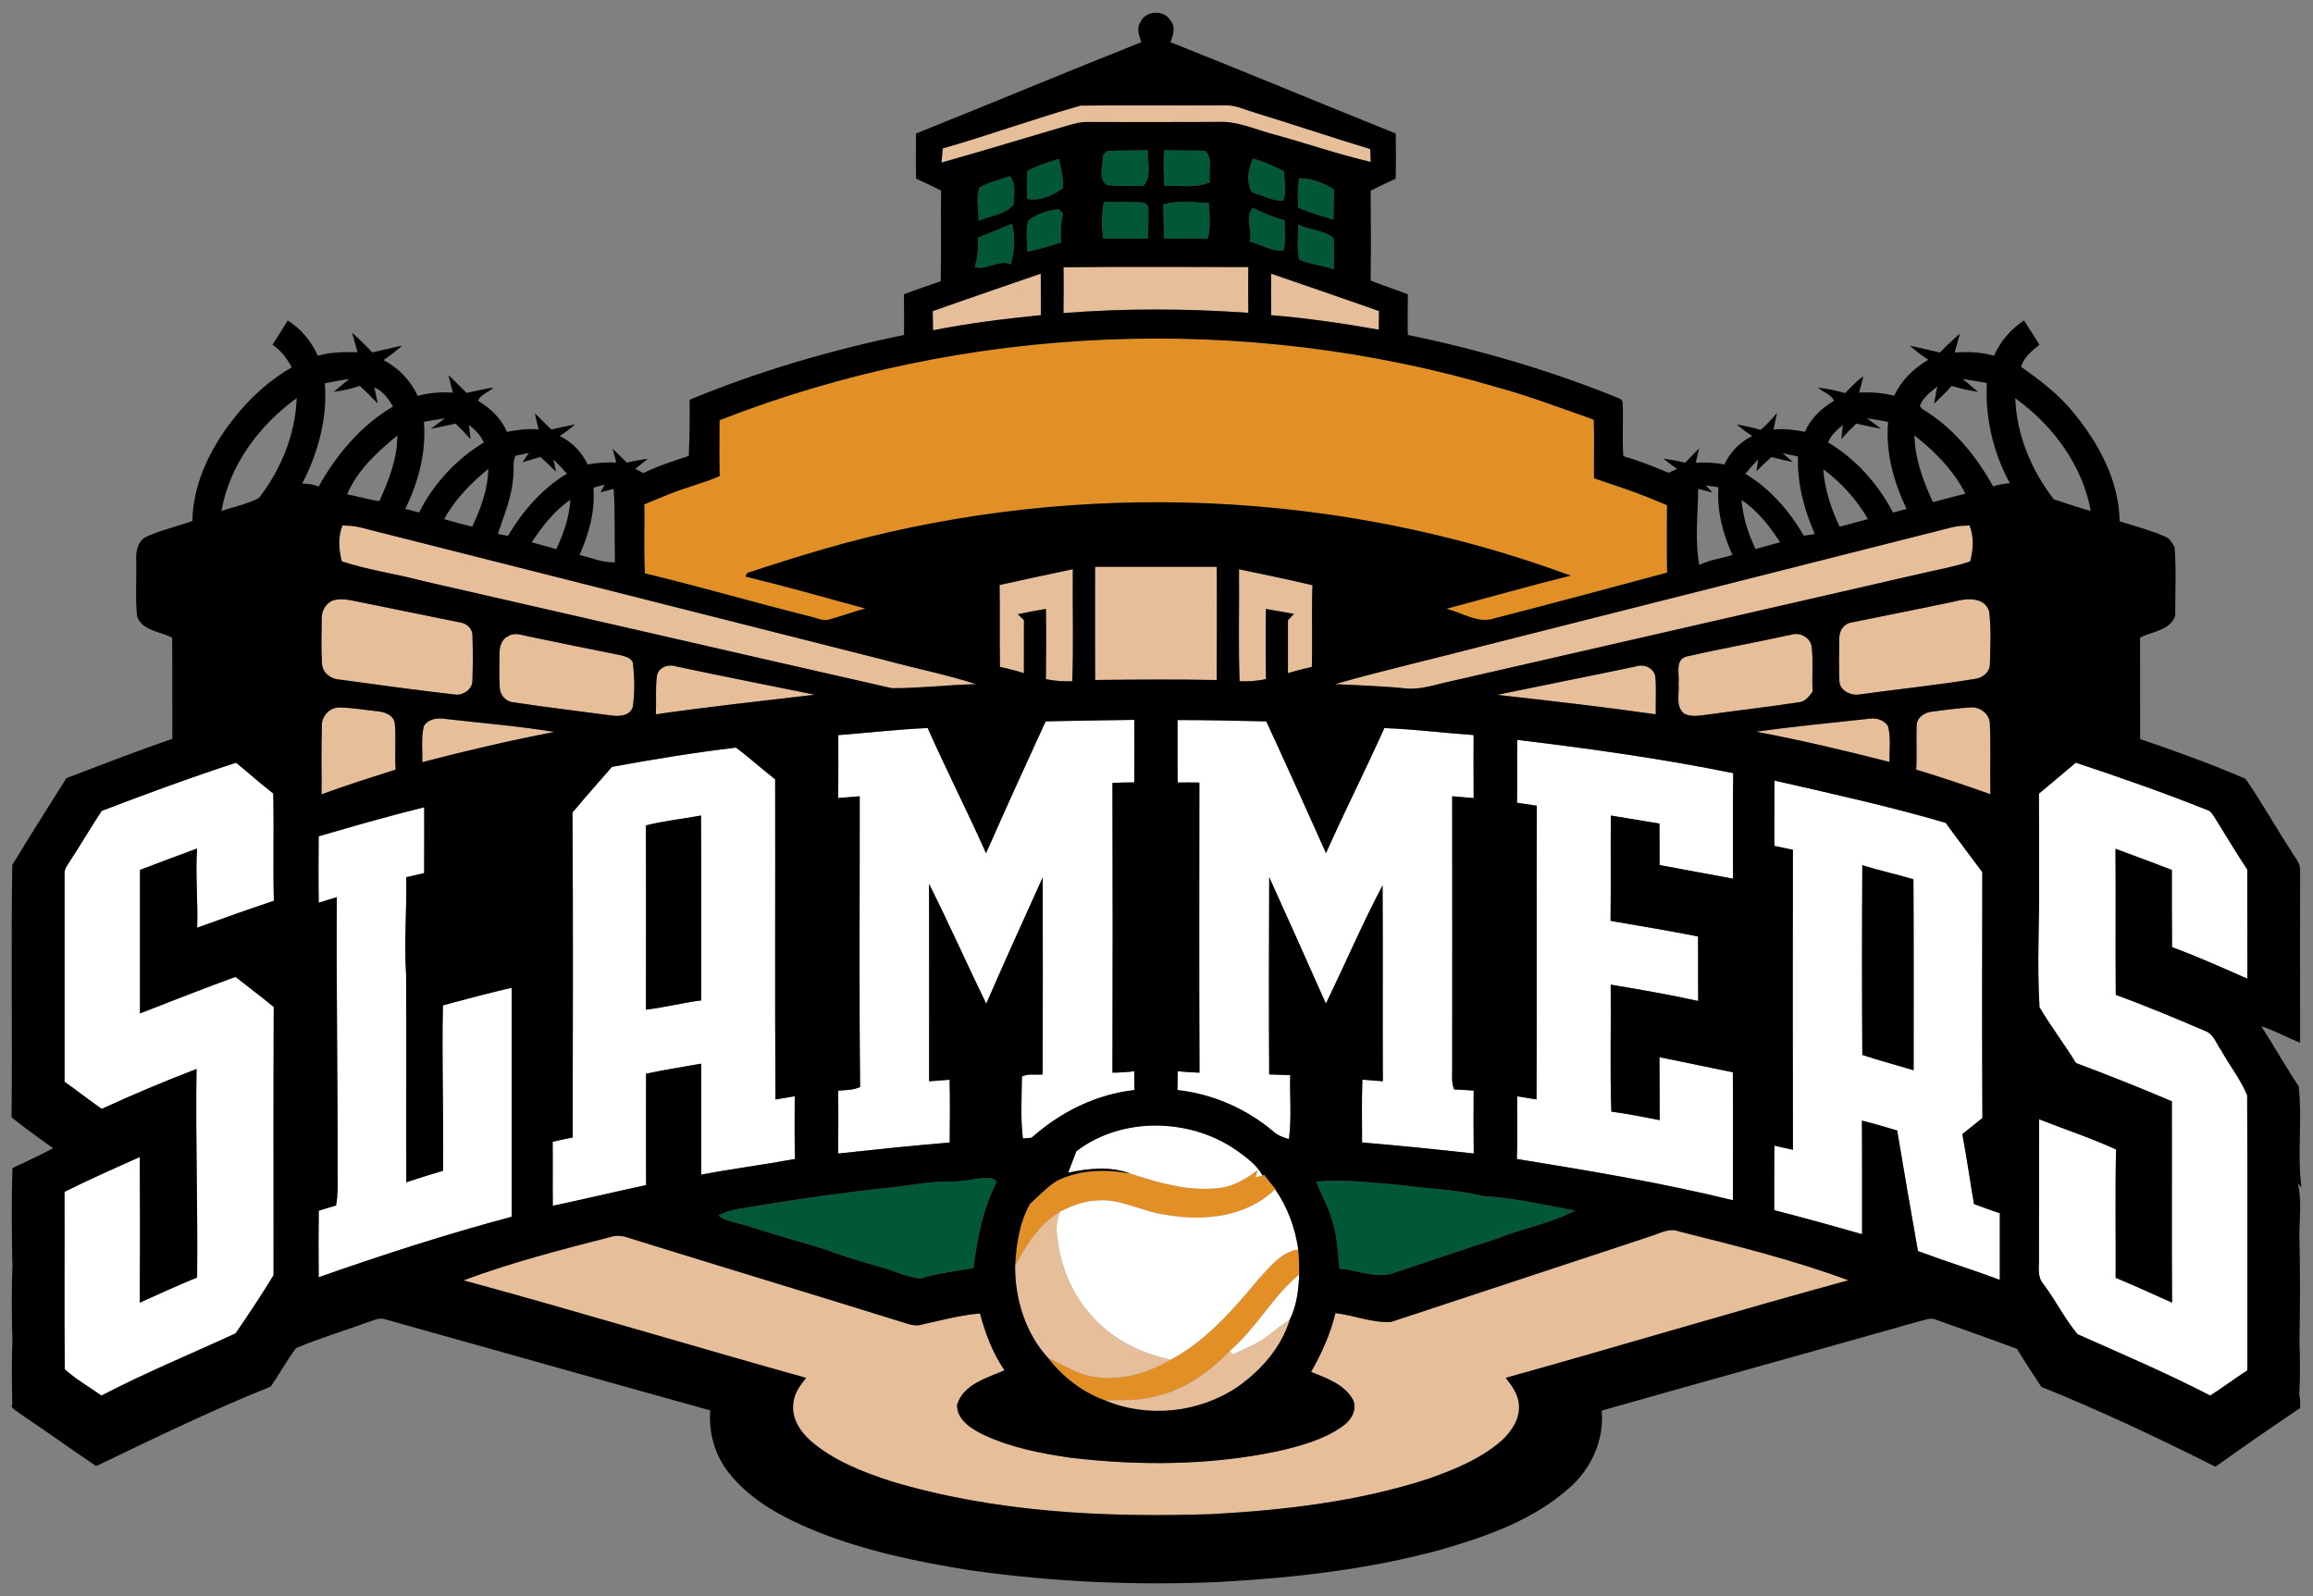
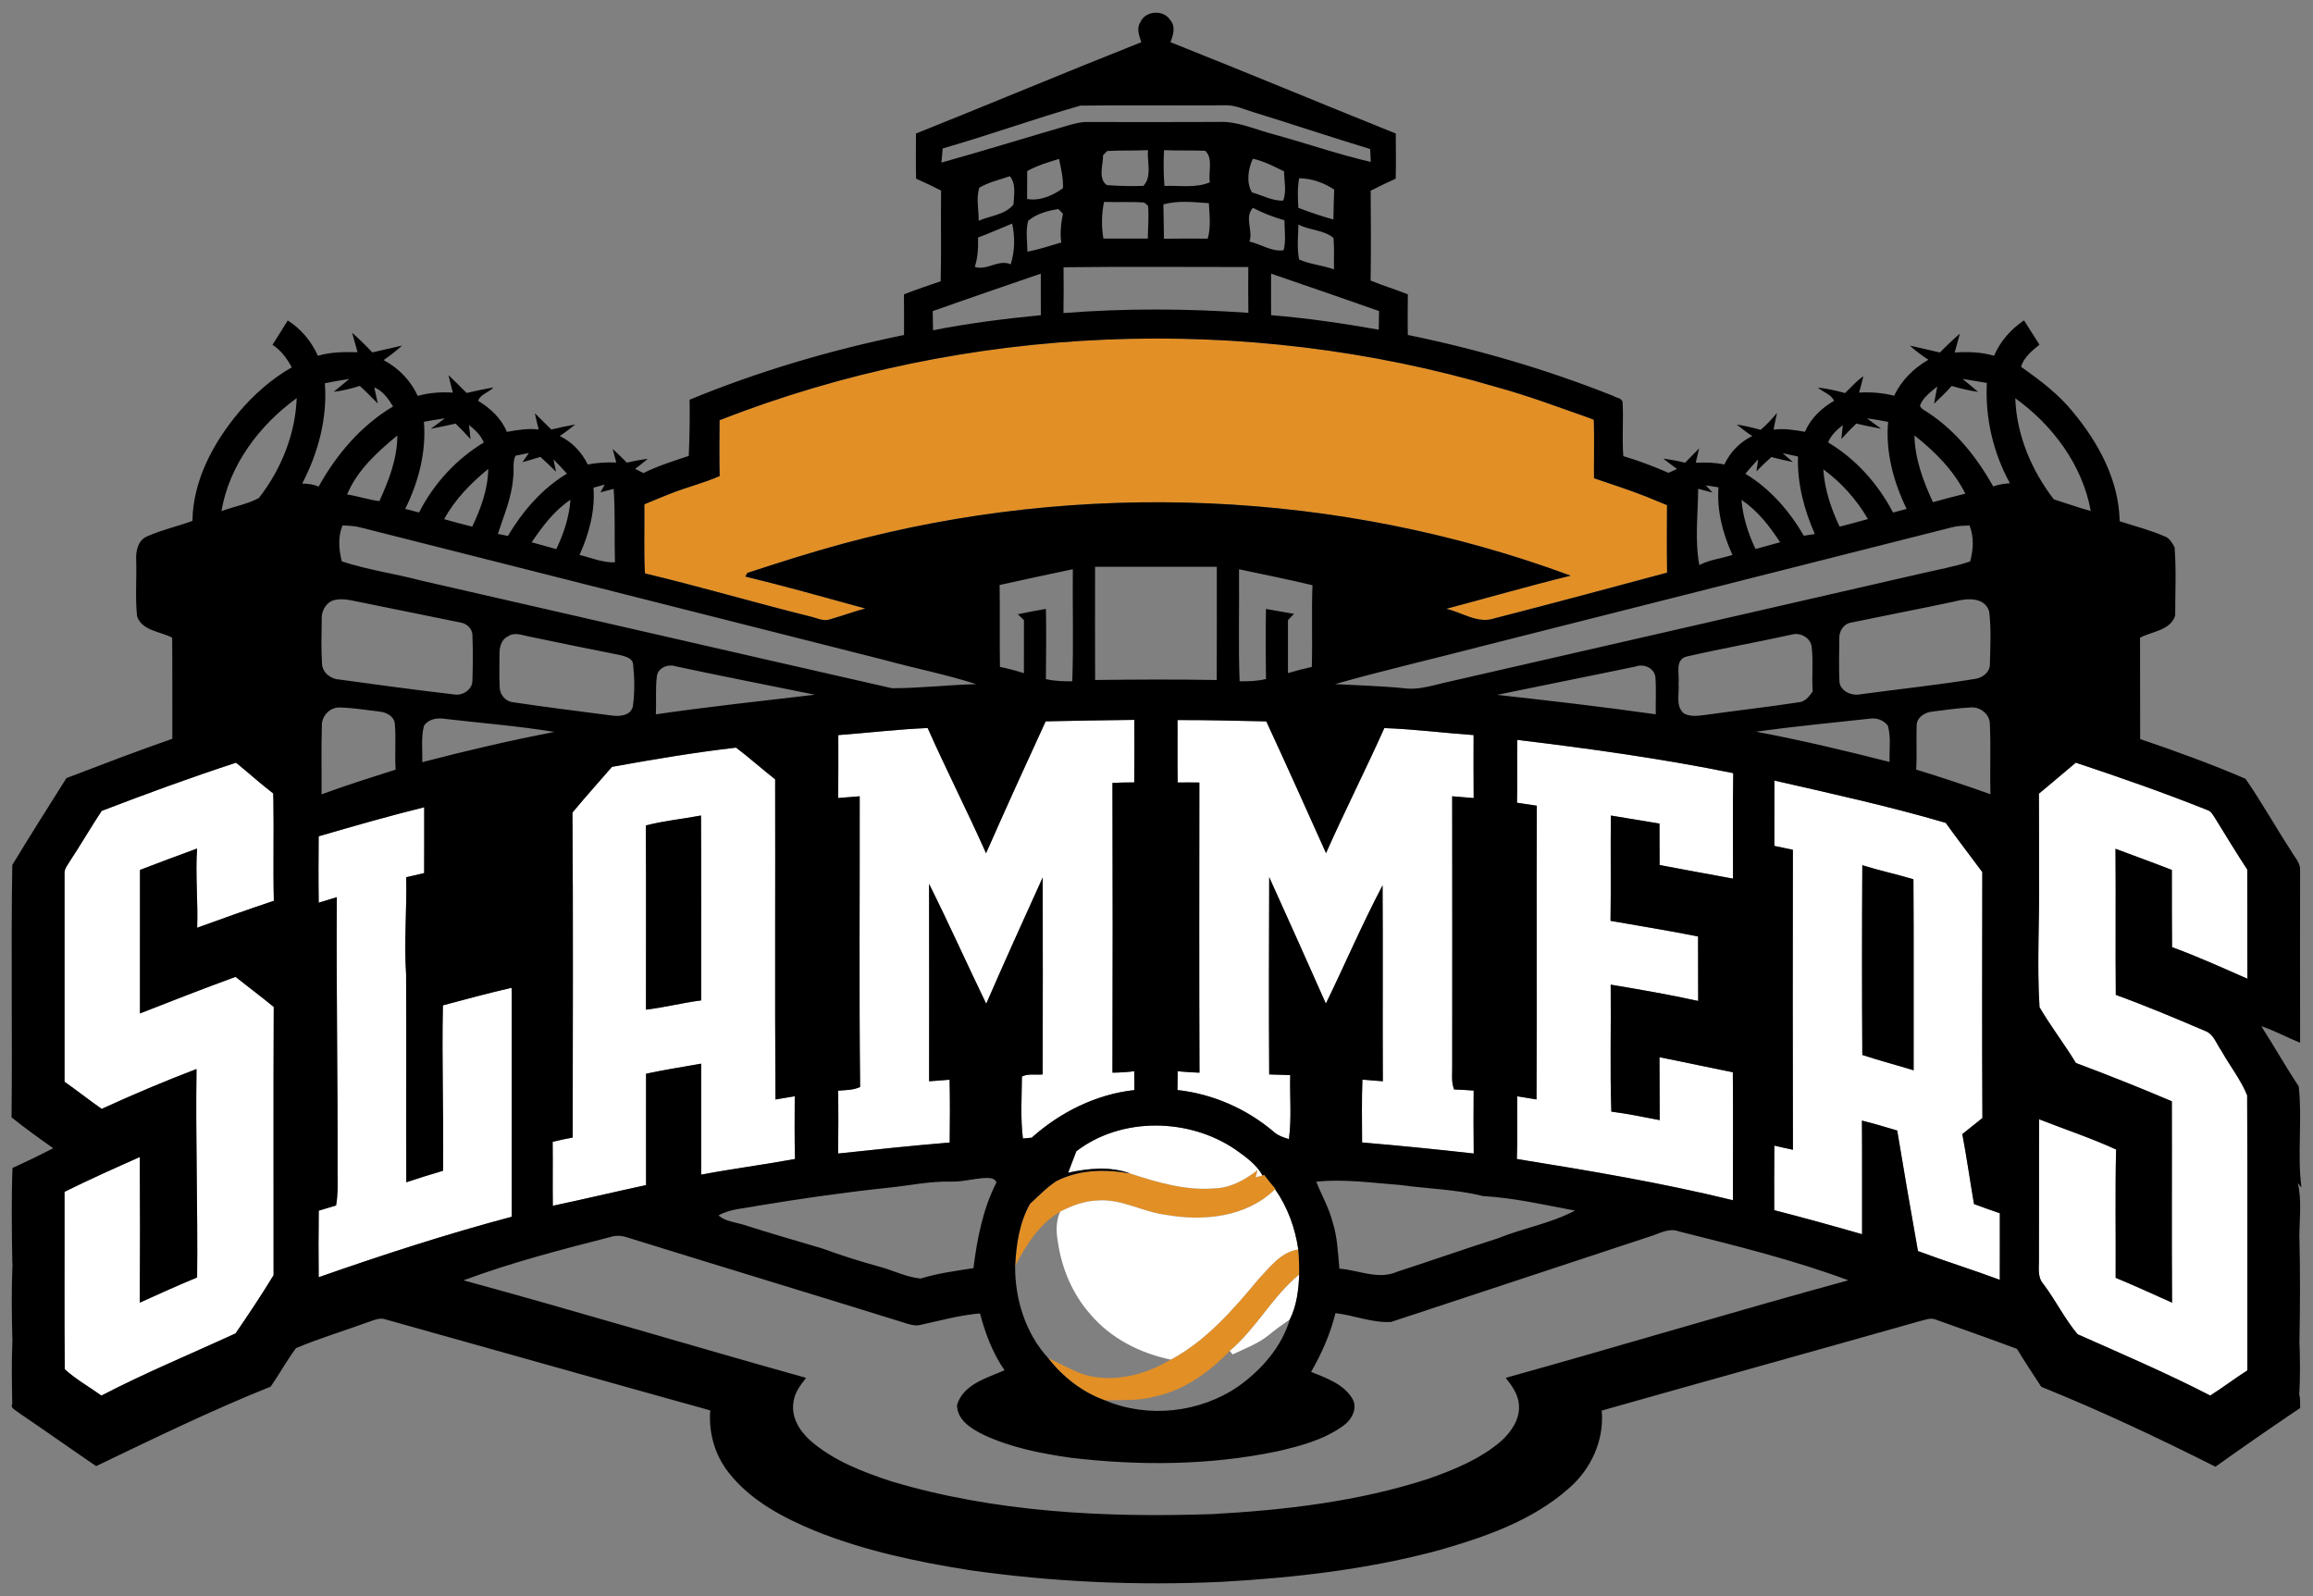
<svg xmlns="http://www.w3.org/2000/svg" version="1.1" id="Layer_1" x="0px" y="0px" width="200px" height="138px" viewBox="0 0 200 138" style="enable-background:new 0 0 200 138;" xml:space="preserve">
  <rect x="0" y="0" width="200" height="138" fill="#808080" stroke="none" />
-   <path id="color3" style="fill:#005836;" d="M99.262,12.983c-0.087,1.007,0.375,2.299-0.4,3.089c-1.05,0.037-2.102,0.014-3.148-0.064  c-0.796-0.542-0.322-1.761-0.334-2.585c0.088-0.093,0.266-0.275,0.353-0.366C96.907,12.992,98.086,13.037,99.262,12.983z   M104.216,13.04c-1.188-0.06-2.377,0-3.565-0.057c-0.054,1.032-0.045,2.065,0.036,3.095c1.304-0.06,2.694,0.211,3.927-0.314  C104.461,14.885,104.926,13.714,104.216,13.04z M91.574,13.74c-0.942,0.286-1.891,0.575-2.757,1.053  c-0.009,0.804-0.011,1.605-0.006,2.409c1.078,0.211,2.254-0.303,3.101-0.931C91.955,15.412,91.735,14.572,91.574,13.74z   M110.951,17.345c0.315-0.796,0.083-1.69,0.081-2.523c-0.872-0.433-1.743-0.888-2.7-1.097c-0.412,0.869-0.589,2.068-0.078,2.911  C109.14,16.877,110.032,17.393,110.951,17.345z M87.322,15.235c-0.886,0.313-1.829,0.508-2.643,0.993  c-0.294,0.912-0.043,1.913-0.057,2.858c0.999-0.434,2.299-0.513,3.01-1.402C87.675,16.87,87.881,15.923,87.322,15.235z   M115.364,16.392c-0.906-0.601-1.94-0.965-3.031-0.979c-0.153,0.847-0.12,1.704-0.07,2.556c0.993,0.384,2.003,0.727,3.033,1.009  C115.31,18.116,115.33,17.255,115.364,16.392z M95.465,17.455c-0.22,1.044-0.234,2.122-0.054,3.177c1.278-0.012,2.559,0,3.839,0  c0.01-0.948,0.106-1.899,0.017-2.848c-0.081-0.067-0.247-0.203-0.33-0.271C97.784,17.418,96.621,17.508,95.465,17.455z   M100.645,20.641c1.262-0.009,2.525-0.028,3.786-0.007c0.283-1.001,0.152-2.045,0.097-3.066c-1.3-0.093-2.66-0.251-3.932,0.105  C100.622,18.663,100.622,19.65,100.645,20.641z M91.515,18.073c-0.922,0.149-1.885,0.401-2.613,1.021  c-0.228,0.869-0.07,1.784-0.062,2.669c0.996-0.189,1.955-0.516,2.926-0.798c-0.116-0.832-0.022-1.67,0.144-2.486  C91.811,18.378,91.614,18.174,91.515,18.073z M110.996,21.631c0.217-0.841,0.066-1.724,0.07-2.581  c-0.938-0.274-1.862-0.618-2.728-1.078c-0.768,0.835,0.028,1.943-0.298,2.912C109.016,21.105,110.026,21.812,110.996,21.631z   M87.396,22.852c0.355-1.137,0.384-2.361,0.121-3.52c-0.985,0.403-1.953,0.837-2.949,1.204c0.026,0.855-0.014,1.718-0.279,2.538  C85.328,23.428,86.326,22.392,87.396,22.852z M112.328,22.435c0.933,0.426,2.038,0.497,3.018,0.858  c-0.019-0.906,0.04-1.814-0.041-2.717c-0.825-0.709-2.074-0.652-3.034-1.16C112.245,20.421,112.139,21.44,112.328,22.435z   M71.074,107.941c1.651,0.607,3.329,1.137,5.028,1.6c1.17,0.321,2.288,0.9,3.507,1.009c1.487-0.465,3.036-0.654,4.562-0.9  c0.321-2.551,0.815-5.118,1.995-7.425c-0.219-0.447-0.739-0.364-1.148-0.362c-0.951,0.082-1.881,0.336-2.838,0.305  c-1.806-0.04-3.575,0.35-5.363,0.528c-3.775,0.398-7.533,0.939-11.278,1.557c-1.148,0.239-2.37,0.251-3.413,0.84  c0.607,0.517,1.416,0.582,2.15,0.798C66.526,106.619,68.803,107.27,71.074,107.941z M115.214,105.625  c-0.311-1.21-0.951-2.293-1.396-3.451c2.418-0.25,4.857,0.111,7.276,0.289c2.387,0.333,4.813,0.374,7.16,0.958  c2.679,0.152,5.299,0.765,7.929,1.254c-2.083,1.109-4.47,1.509-6.652,2.393c-2.92,0.926-5.806,1.95-8.721,2.893  c-1.625,0.728-3.329-0.144-4.994-0.265C115.682,108.331,115.646,106.94,115.214,105.625z" />
  <path id="color2" style="fill:#E28F26;" d="M91.667,104.767c-1.814,1.075-2.939,2.88-3.89,4.698c0.093-1.843,0.364-3.751,1.29-5.377  c0.745-0.678,1.438-1.425,2.294-1.971c1.95-1,4.241-1.035,6.36-0.654c2.353,0.765,4.797,1.502,7.303,1.287  c1.395-0.037,2.641-0.747,3.72-1.58l-0.162,0.622c0.148-0.038,0.442-0.12,0.588-0.159l0.149-0.043  c0.306,0.415,0.636,0.819,0.982,1.209l-0.042,0.032c-2.487,2.424-6.206,2.796-9.478,2.207c-2.002-0.251-3.839-1.414-5.904-1.233  C93.741,103.842,92.666,104.259,91.667,104.767z M144.148,49.305c-0.028-1.873-0.016-3.75-0.006-5.626  c-0.599-0.246-1.195-0.496-1.793-0.74c-1.487-0.584-3.01-1.072-4.519-1.589c-0.015-1.682,0.036-3.371-0.017-5.053  c-0.122-0.047-0.358-0.141-0.477-0.186c-2.588-0.906-5.153-1.878-7.8-2.604c-21.93-6.486-46.01-5.507-67.317,2.825  c-0.014,1.61-0.025,3.222,0.008,4.832c-1.356,0.593-2.799,0.946-4.172,1.484c-0.787,0.304-1.563,0.635-2.339,0.957  c0.025,1.907-0.048,3.814,0.037,5.719c0.002,0.065,0.011,0.192,0.017,0.255c4.782,1.142,9.5,2.533,14.27,3.72  c0.57,0.124,1.152,0.459,1.744,0.245c1.018-0.287,2.012-0.655,3.033-0.933c-3.451-0.946-6.895-1.919-10.371-2.763  c0.042-0.079,0.13-0.235,0.175-0.311c2.734-0.896,5.474-1.771,8.252-2.524c20.593-5.576,42.921-4.648,62.94,2.761  c-3.607,0.883-7.173,1.918-10.761,2.865c1.377,0.312,2.745,1.326,4.186,0.821c4.985-1.276,9.946-2.616,14.911-3.947L144.148,49.305z   M108.826,110.591c-2.197,2.637-4.516,5.324-7.588,6.971c-2.213,1.318-4.889,2.012-7.427,1.318  c-1.112-0.378-2.136-0.965-3.191-1.468c1.25,1.63,2.979,2.977,4.917,3.667c1.434-0.043,2.894,0.069,4.291-0.321  c2.543-0.528,4.733-2.108,6.506-3.947c2.294-1.934,3.691-4.699,6.002-6.603c0.012-0.728-0.011-1.454-0.076-2.175  C110.748,108.255,109.805,109.555,108.826,110.591z" />
-   <path id="color1" style="fill:#E6BE99;" d="M92.332,10.853c-3.644,1.061-7.275,2.181-10.93,3.205  c0.042-0.406,0.079-0.815,0.11-1.224c3.995-1.14,7.911-2.564,11.906-3.702c4.154-0.056,8.309,0.003,12.462-0.028  c0.88-0.042,1.687,0.35,2.509,0.598c3.371,1.035,6.709,2.162,10.084,3.182c0.015,0.372,0.032,0.745,0.053,1.118  c-2.833-0.661-5.59-1.62-8.393-2.387c-1.594-0.415-3.151-1.166-4.831-1.072c-3.761,0.023-7.521,0.008-11.282,0.005  C93.442,10.537,92.883,10.693,92.332,10.853z M107.943,27.048c-0.019-1.32-0.017-2.641-0.006-3.958  c-5.326,0-10.653-0.045-15.977,0.019c0.017,1.318,0.017,2.638-0.006,3.959C97.273,26.652,102.625,26.675,107.943,27.048z M90,27.251  c-0.008-1.197,0-2.396-0.005-3.592c-3.118,1.075-6.235,2.139-9.342,3.241c0.008,0.553,0.017,1.104,0.025,1.656  C83.756,27.948,86.877,27.559,90,27.251z M109.909,27.251c3.125,0.257,6.226,0.71,9.311,1.255c0.004-0.539,0.012-1.076,0.021-1.612  c-3.11-1.083-6.213-2.177-9.332-3.233C109.89,24.858,109.913,26.055,109.909,27.251z M29.611,45.437  c-0.398,0.985-0.319,2.091-0.053,3.101c2.246,0.744,4.607,1.061,6.89,1.668c13.559,3.088,27.109,6.223,40.672,9.299  c2.426,0.005,4.858-0.291,7.291-0.351c-2.624-0.846-5.346-1.374-8.008-2.107c-15.046-3.806-30.098-7.609-45.143-11.418  C30.723,45.474,30.164,45.452,29.611,45.437z M115.435,59.153c1.984,0.112,3.977,0.157,5.959,0.356  c1.342,0.186,2.633-0.303,3.929-0.573c13.588-3.118,27.179-6.213,40.763-9.339c1.425-0.339,2.877-0.578,4.269-1.052  c0.277-1.012,0.344-2.118-0.053-3.108c-0.496,0.019-0.995,0.025-1.471,0.146c-13.456,3.417-26.92,6.806-40.38,10.215  C124.116,56.929,119.742,57.93,115.435,59.153z M105.208,58.799c0.013-3.264,0.01-6.528,0.006-9.793  c-3.509-0.003-7.017-0.003-10.525,0.003c-0.006,3.261-0.008,6.525,0.003,9.787C98.196,58.757,101.703,58.732,105.208,58.799z   M86.434,50.583c0.037,2.36-0.014,4.721,0.031,7.08c0.697,0.146,1.388,0.327,2.068,0.542c0-1.528-0.003-3.057,0.006-4.582  c-0.178-0.173-0.353-0.346-0.528-0.514c0.807-0.169,1.617-0.324,2.43-0.46c0.031,2.025,0.016,4.051-0.003,6.077  c0.748,0.164,1.515,0.195,2.28,0.181c0.119-3.228,0.014-6.458,0.048-9.688C90.651,49.667,88.539,50.109,86.434,50.583z   M107.185,58.906c0.764,0.015,1.535-0.012,2.281-0.193c-0.03-2.022-0.034-4.042-0.002-6.059c0.811,0.136,1.617,0.279,2.424,0.423  c-0.175,0.181-0.351,0.364-0.522,0.548c0.006,1.522,0.002,3.048,0,4.576c0.682-0.202,1.371-0.381,2.064-0.536  c0.067-2.356-0.029-4.71,0.055-7.063c-2.106-0.508-4.23-0.928-6.35-1.38C107.168,52.448,107.068,55.684,107.185,58.906z   M40.849,58.822c0.042-1.3,0.05-2.605,0-3.904c-0.015-0.576-0.494-1.007-1.039-1.092c-2.886-0.581-5.772-1.168-8.655-1.758  c-0.804-0.152-1.674-0.42-2.469-0.109c-0.564,0.284-0.891,0.909-0.866,1.537c-0.023,1.307-0.056,2.618,0.025,3.926  c0.059,0.779,0.79,1.308,1.532,1.34c3.307,0.459,6.616,0.905,9.931,1.29C40.028,60.168,40.877,59.591,40.849,58.822z   M172.002,52.889c-0.388-1.329-2.012-1.155-3.058-0.868c-2.95,0.627-5.916,1.195-8.868,1.809c-0.644,0.096-1.051,0.718-1.035,1.342  c-0.011,1.233-0.045,2.469,0.008,3.702c0.015,0.878,1.071,1.332,1.834,1.157c3.299-0.449,6.617-0.792,9.903-1.331  c0.639-0.085,1.282-0.579,1.277-1.272C172.098,55.918,172.183,54.39,172.002,52.889z M156.742,59.779  c-0.097-1.261,0.061-2.531-0.084-3.787c-0.051-0.807-0.957-1.335-1.701-1.129c-3.041,0.674-6.118,1.213-9.15,1.913  c-1.025,0.304-0.56,1.554-0.668,2.335c0.092,0.852-0.296,1.977,0.484,2.591c0.609,0.313,1.316,0.178,1.964,0.096  c2.638-0.372,5.287-0.663,7.923-1.073C156.085,60.692,156.44,60.213,156.742,59.779z M44.39,60.724  c2.799,0.431,5.614,0.753,8.421,1.134c0.682,0.109,1.693,0.063,1.907-0.754c0.175-1.212,0.152-2.459,0.022-3.675  c-0.045-0.536-0.686-0.667-1.106-0.785c-2.63-0.517-5.253-1.058-7.877-1.603c-0.602-0.108-1.273-0.415-1.834-0.015  c-0.589,0.264-0.745,0.962-0.734,1.546c-0.005,0.96-0.028,1.92,0.017,2.879C43.236,60.095,43.736,60.67,44.39,60.724z   M70.462,60.069c-4.012-0.819-8.033-1.597-12.036-2.455c-0.68-0.225-1.586,0.133-1.634,0.925c-0.13,1.069-0.028,2.15-0.082,3.225  C61.281,61.099,65.875,60.614,70.462,60.069z M143.138,58.539c-0.107-0.789-1.004-1.17-1.708-0.908  c-3.989,0.835-7.987,1.619-11.976,2.449c4.576,0.513,9.156,1.033,13.718,1.683C143.145,60.69,143.223,59.611,143.138,58.539z   M34.211,66.546c-0.091-1.342,0.053-2.694-0.077-4.031c-0.102-0.637-0.787-0.939-1.363-0.996c-1.123-0.118-2.24-0.322-3.368-0.344  c-0.88-0.053-1.628,0.761-1.571,1.628c-0.065,1.961-0.012,3.922-0.028,5.882C29.916,67.904,32.063,67.23,34.211,66.546z   M172.107,68.674c-0.049-2.046,0.047-4.094-0.051-6.134c-0.04-0.798-0.811-1.407-1.586-1.374c-1.129,0.047-2.246,0.229-3.363,0.359  c-0.662,0.051-1.397,0.51-1.379,1.244c-0.045,1.259,0.034,2.518-0.039,3.774C167.847,67.201,169.984,67.912,172.107,68.674z   M47.936,63.286c-3.151-0.517-6.339-0.763-9.51-1.134c-0.64-0.106-1.388,0.028-1.769,0.608c-0.26,1.023-0.113,2.095-0.144,3.142  C40.293,64.913,44.101,64.028,47.936,63.286z M163.241,62.755c-0.34-0.466-0.946-0.701-1.512-0.62  c-3.297,0.361-6.604,0.674-9.892,1.13c3.881,0.731,7.722,1.642,11.549,2.618C163.348,64.843,163.529,63.77,163.241,62.755z   M93.812,118.88c2.539,0.694,5.214,0,7.427-1.318c-2.663-0.553-5.21-1.842-6.979-3.946c-1.535-1.744-2.475-3.975-2.79-6.267  c-0.158-0.866-0.166-1.767,0.197-2.582c-1.814,1.075-2.939,2.88-3.89,4.698c-0.023,2.851,0.9,5.827,2.844,7.947  C91.676,117.915,92.7,118.502,93.812,118.88z M142.9,106.835c-7.542,2.48-15.077,4.992-22.617,7.468  c-1.621,0.097-3.201-0.573-4.809-0.765c-0.436,1.794-1.189,3.487-2.107,5.083c1.285,0.521,2.77,1.029,3.539,2.267  c0.546,0.841-0.024,1.877-0.754,2.39c-1.697,1.234-3.776,1.77-5.789,2.23c-5.833,1.205-11.873,1.236-17.773,0.539  c-2.587-0.37-5.205-0.883-7.581-2.005c-1.027-0.509-2.26-1.262-2.257-2.559c0.53-1.793,2.584-2.332,4.11-3.001  c-1.03-1.478-1.668-3.188-2.125-4.916c-1.744,0.151-3.436,0.617-5.138,0.99c-0.384,0.102-0.776,0.006-1.143-0.101  c-8.035-2.5-16.09-4.935-24.125-7.431c-0.505-0.177-1.043-0.24-1.554-0.063c-4.275,1.094-8.561,2.203-12.699,3.744  c9.906,2.697,19.736,5.673,29.621,8.432c-0.463,0.611-0.979,1.239-1.075,2.028c-0.265,1.31,0.503,2.563,1.45,3.401  c1.995,1.737,4.511,2.701,6.992,3.518c8.941,2.674,18.384,3.145,27.66,2.838c6.336-0.344,12.716-1.084,18.773-3.053  c2.249-0.795,4.527-1.718,6.346-3.303c0.852-0.788,1.594-1.885,1.494-3.095c-0.06-0.903-0.602-1.654-1.143-2.334  c9.891-2.75,19.721-5.729,29.627-8.435c-4.776-1.775-9.735-2.989-14.662-4.23C144.375,106.17,143.625,106.587,142.9,106.835z   M106.584,117.111c-0.063-0.076-0.187-0.226-0.249-0.301c-1.773,1.839-3.963,3.42-6.506,3.947c-1.397,0.391-2.857,0.279-4.291,0.321  c3.722,1.58,8.223,1.081,11.545-1.209c1.995-1.426,3.738-3.402,4.448-5.786c-0.623,0.422-1.23,0.867-1.813,1.342  C108.793,116.186,107.653,116.601,106.584,117.111z" />
  <path id="fill" style="fill:#FFFFFF;" d="M90.158,75.872c-1.648,3.628-3.29,7.262-4.884,10.916  c-1.668-3.445-3.231-6.945-4.941-10.364c0.014,5.689,0.003,11.379,0.003,17.07c0.589-0.042,1.179-0.087,1.771-0.135  c0.04,1.807,0.034,3.62,0.008,5.43c-3.219,0.269-6.432,0.604-9.646,0.951c0.025-1.81,0.021-3.625,0.009-5.436  c0.635-0.053,1.3-0.036,1.893-0.318c-0.096-8.377-0.022-16.756-0.037-25.135c-0.62,0.05-1.241,0.1-1.859,0.149  c0.02-1.814,0.009-3.625,0.009-5.439c2.575-0.196,5.143-0.501,7.727-0.611c1.617,3.636,3.428,7.186,5.048,10.825  c1.684-3.817,3.408-7.614,5.154-11.404c2.556-0.048,5.109-0.105,7.665-0.127c0.004,1.801,0.017,3.603-0.006,5.406  c-0.627,0-1.257,0.015-1.884,0.043c0.024,8.351,0.024,16.701,0,25.055c0.629-0.005,1.258-0.044,1.884-0.122  c0,0.54,0.006,1.08,0.015,1.625c-3.318,0.368-6.411,1.91-8.885,4.12c-0.251,0.021-0.502,0.046-0.754,0.071  c-0.223-1.77-0.102-3.575-0.085-5.358c0.539-0.279,1.199-0.114,1.789-0.183C90.169,87.224,90.178,81.548,90.158,75.872z   M119.548,76.552c0.036,5.648-0.006,11.293,0.022,16.942c-0.59-0.042-1.18-0.09-1.766-0.141c-0.071,1.808-0.031,3.62-0.028,5.431  c3.222,0.277,6.442,0.594,9.654,0.956c-0.022-1.814-0.022-3.628-0.006-5.442c-0.563-0.039-1.13-0.078-1.692-0.095  c-0.268-0.659-0.144-1.378-0.164-2.062c0.003-7.764,0.011-15.527-0.002-23.29c0.618,0.05,1.235,0.104,1.858,0.155  c-0.019-1.817-0.008-3.631-0.006-5.445c-2.574-0.182-5.14-0.515-7.718-0.605c-1.628,3.629-3.428,7.178-5.043,10.811  c-1.708-3.804-3.413-7.609-5.164-11.392c-2.56-0.048-5.119-0.124-7.676-0.113c0.012,1.802-0.017,3.6,0.013,5.398  c0.625-0.006,1.249-0.006,1.875,0.003c-0.006,8.363-0.024,16.725,0.011,25.089c-0.634-0.022-1.259-0.065-1.886-0.124  c-0.005,0.539-0.011,1.082-0.019,1.624c3.03,0.33,5.94,1.602,8.269,3.562c0.378,0.364,0.875,0.535,1.369,0.68  c0.245-1.833,0.062-3.69,0.112-5.532c-0.607-0.014-1.213-0.037-1.818-0.06c-0.038-5.689-0.02-11.373,0.001-17.061  c1.646,3.638,3.283,7.282,4.903,10.936C116.298,83.376,117.788,79.892,119.548,76.552z M131.196,63.974  c-0.034,1.81,0.022,3.625-0.024,5.435c0.57,0.085,1.139,0.17,1.713,0.257c-0.034,8.469,0.017,16.932-0.025,25.399  c-0.56-0.093-1.116-0.181-1.669-0.274c-0.017,1.808,0.034,3.617-0.03,5.422c6.256,1.011,12.517,2.055,18.678,3.565  c0.005-3.687,0.026-7.375-0.006-11.063c-2.119-0.421-4.223-0.886-6.342-1.301c0.019,1.814,0.002,3.626,0.019,5.439  c-1.389-0.271-2.779-0.555-4.183-0.736c-0.123-3.656-0.017-7.319-0.055-10.979c2.531,0.422,5.06,0.858,7.565,1.409  c-0.012-1.856,0-3.716-0.01-5.572c-2.513-0.508-5.045-0.909-7.569-1.354c0.046-3.037-0.006-6.071,0.028-9.105  c1.402,0.22,2.801,0.472,4.206,0.694c0.006,1.193-0.002,2.388,0.01,3.584c2.115,0.393,4.229,0.798,6.347,1.176  c0.006-3.039-0.028-6.08,0.02-9.119C143.695,65.593,137.45,64.73,131.196,63.974z M60.626,101.568  c0.006-3.201,0.006-6.397,0.002-9.596c-1.591,0.282-3.191,0.529-4.767,0.87c-0.009,3.211,0.005,6.418,0,9.63  c-2.692,0.578-5.369,1.219-8.061,1.788c-0.025-1.842,0.009-3.683-0.014-5.529c0.573-0.142,1.149-0.266,1.73-0.372l0.002-0.139  c0.009-9.318,0.046-18.641-0.02-27.957c1.109-1.346,2.28-2.635,3.418-3.956c3.557-0.645,7.135-1.244,10.727-1.662  c1.157,0.873,2.237,1.846,3.382,2.741c0.023,9.228-0.034,18.458,0.029,27.683c0.553-0.093,1.109-0.187,1.664-0.279  c-0.003,1.808-0.031,3.616,0.023,5.424C66.044,100.71,63.321,101.057,60.626,101.568z M60.615,70.514  c-1.588,0.302-3.205,0.452-4.771,0.861c0.031,5.309,0.008,10.619,0.011,15.929c1.602-0.194,3.169-0.598,4.771-0.802  C60.626,81.173,60.646,75.843,60.615,70.514z M23.669,87.063c-1.086-0.883-2.203-1.732-3.304-2.598  c-2.77,1.016-5.518,2.082-8.264,3.163c0.006-4.136,0-8.275,0.003-12.41c1.639-0.633,3.29-1.241,4.937-1.849  c-0.155,2.276,0.087,4.561,0.008,6.847c2.201-0.8,4.407-1.586,6.63-2.328c-0.073-2.914,0.009-5.829-0.039-8.743  c-0.006-0.135-0.015-0.406-0.02-0.542c-1.103-0.845-2.13-1.782-3.21-2.654c-3.914,1.275-7.779,2.695-11.618,4.167  c-0.943,1.424-1.8,2.906-2.74,4.333c-0.181,0.33-0.488,0.641-0.471,1.047c-0.006,6.012,0,12.027,0,18.04  c1.083,0.761,2.127,1.584,3.213,2.345c2.695-1.236,5.428-2.391,8.199-3.448c-0.093,6.009,0.119,12.015,0.051,18.026  c-1.67,0.682-3.313,1.435-4.957,2.175c0.028-4.196,0.025-8.391,0-12.59c-2.184,0.973-4.367,1.945-6.509,3.009  c0.017,5.111-0.031,10.227,0.023,15.338c0.942,0.872,2.115,1.521,3.168,2.279c3.784-1.969,7.736-3.596,11.599-5.378  c1.131-1.649,2.246-3.323,3.287-5.033C23.664,102.528,23.633,94.795,23.669,87.063z M187.813,81.897  c2.211,0.808,4.359,1.784,6.517,2.729c-0.023-3.145,0.004-6.291-0.014-9.437c-0.948-1.451-1.847-2.925-2.753-4.399  c-0.194-0.282-0.343-0.637-0.697-0.747c-3.742-1.498-7.549-2.824-11.376-4.097c-1.069,0.886-2.113,1.8-3.188,2.676  c0.021,2.385,0,4.769,0.01,7.153c0.055,3.769-0.196,7.547,0.041,11.312c0.967,1.656,2.15,3.182,3.148,4.825  c2.789,1.043,5.556,2.144,8.294,3.311c0.017,5.804-0.022,11.607,0.019,17.412c-1.62-0.729-3.235-1.465-4.877-2.148  c0.019-3.699-0.049-7.398,0.036-11.094c-2.17-0.994-4.438-1.743-6.654-2.614c-0.022,4,0.005,8.001-0.016,12.001  c0.026,0.768-0.175,1.636,0.399,2.264c1.045,1.391,1.828,2.994,2.941,4.321c3.847,1.711,7.726,3.37,11.47,5.302  c1.093-0.689,2.119-1.478,3.211-2.173c-0.015-7.929,0.022-15.856-0.017-23.782c-0.551-1.368-1.51-2.561-2.226-3.855  c-0.439-0.596-0.664-1.457-1.423-1.722c-2.548-1.09-5.103-2.167-7.71-3.11c-0.038-4.212,0.011-8.421-0.026-12.634  c1.625,0.611,3.259,1.197,4.875,1.829C187.8,77.446,187.789,79.672,187.813,81.897z M172.92,104.904  c-0.006,1.917,0.011,3.84,0,5.758c-2.342-0.874-4.742-1.611-7.077-2.488c-0.617-3.468-1.218-6.944-1.794-10.422  c-1.014-0.302-2.026-0.604-3.05-0.858c0.025,3.273,0.002,6.548,0.012,9.824c-2.523-0.725-5.054-1.427-7.596-2.079v-0.102  c0.002-1.705-0.009-3.408,0.008-5.11c0-0.093,0.004-0.276,0.004-0.369c0.533,0.123,1.065,0.246,1.606,0.358  c-0.025-8.647-0.019-17.29-0.004-25.939c-0.537-0.109-1.073-0.223-1.602-0.333c0.008-1.885-0.006-3.765,0.006-5.651  c4.956,1.133,9.927,2.224,14.809,3.656c1.033,1.436,2.111,2.836,3.164,4.258c-0.012,7.087-0.028,14.178,0.009,21.266  c-0.576,0.465-1.156,0.93-1.736,1.389c0.379,2.007,0.663,4.031,1.01,6.048C171.426,104.381,172.17,104.652,172.92,104.904z   M165.451,76.025c-1.463-0.436-2.962-0.755-4.421-1.215c-0.033,5.468-0.035,10.94,0,16.407c1.465,0.486,2.964,0.874,4.438,1.326  C165.457,87.035,165.49,81.529,165.451,76.025z M44.246,105.084c0-6.316-0.002-12.636,0.003-18.957  c-0.005-0.177-0.011-0.536-0.014-0.716c-1.992,0.46-3.964,0.984-5.936,1.517c-0.11,4.769,0.076,9.536,0.009,14.305  c-1.067,0.308-2.122,0.644-3.177,0.994c-0.023-6.001,0.017-12-0.017-17.997c-0.187-2.794,0.073-5.585,0.008-8.378  c0.516-0.126,1.033-0.244,1.552-0.36c0.016-1.897,0-3.793,0.005-5.691c-3.064,0.758-6.097,1.628-9.124,2.511  c-0.014,1.912-0.026,3.828,0.005,5.741c0.522-0.152,1.044-0.317,1.563-0.479c-0.053,7.956,0.09,15.909,0.065,23.865  c0.017,0.934,0.037,1.874-0.13,2.795c-0.499,0.145-0.998,0.294-1.495,0.448c-0.025,1.92-0.028,3.838-0.006,5.754  c5.502-1.93,11.051-3.726,16.688-5.228V105.084z M97.72,101.464c2.353,0.765,4.797,1.502,7.303,1.287  c1.395-0.037,2.641-0.747,3.72-1.58l-0.162,0.622c0.148-0.038,0.442-0.12,0.588-0.159c-0.539-0.965-1.465-1.611-2.345-2.238  c-4.018-2.739-9.862-2.838-13.754,0.15c-0.243,0.615-0.474,1.235-0.708,1.855C94.119,101.017,95.992,100.835,97.72,101.464z   M100.78,105.039c-2.002-0.251-3.839-1.414-5.904-1.233c-1.134,0.036-2.21,0.453-3.209,0.961c-0.363,0.816-0.356,1.717-0.197,2.582  c0.316,2.291,1.255,4.523,2.79,6.267c1.769,2.105,4.316,3.393,6.979,3.946c3.072-1.647,5.39-4.334,7.588-6.971  c0.979-1.036,1.922-2.336,3.434-2.559c-0.268-1.856-0.926-3.659-2.003-5.201C107.771,105.256,104.052,105.628,100.78,105.039z   M106.335,116.81c0.063,0.075,0.187,0.225,0.249,0.301c1.069-0.51,2.209-0.925,3.134-1.684c0.583-0.476,1.19-0.92,1.813-1.342  c0.59-1.182,0.762-2.559,0.805-3.877C110.026,112.11,108.629,114.876,106.335,116.81z" />
  <path id="outline" d="M60.626,86.502c-1.602,0.204-3.168,0.608-4.771,0.802c-0.003-5.31,0.02-10.62-0.011-15.929  c1.566-0.408,3.183-0.559,4.771-0.861C60.646,75.843,60.626,81.173,60.626,86.502z M165.451,76.025  c-1.463-0.436-2.962-0.755-4.421-1.215c-0.033,5.468-0.035,10.94,0,16.407c1.465,0.486,2.964,0.874,4.438,1.326  C165.457,87.035,165.49,81.529,165.451,76.025z M198.812,120.612c0.112,0.363,0.057,0.753,0.08,1.131  c-2.463,1.662-4.91,3.349-7.326,5.079c-4.932-2.484-9.935-4.842-15.06-6.909c-0.706-1.089-1.432-2.164-2.102-3.279  c-2.324-0.872-4.669-1.693-7.007-2.527c-0.486-0.217-0.99,0.048-1.464,0.146c-9.141,2.591-18.296,5.126-27.437,7.715  c0.236,2.553-0.926,5.079-2.853,6.732c-3.141,2.782-7.211,4.192-11.18,5.331c-6.148,1.664-12.503,2.391-18.845,2.746  c-7.268,0.336-14.566,0.021-21.773-1.01c-4.533-0.719-9.07-1.667-13.342-3.388c-2.796-1.148-5.603-2.628-7.502-5.055  c-1.191-1.51-1.744-3.46-1.589-5.373c-9.353-2.595-18.692-5.245-28.041-7.857c-0.539-0.211-1.075,0.079-1.583,0.24  c-2.062,0.747-4.17,1.385-6.193,2.232c-0.787,1.066-1.433,2.233-2.187,3.329c-5.132,2.056-10.123,4.491-15.094,6.875  c-2.229-1.514-4.43-3.082-6.664-4.593c-0.209-0.212-0.795-0.393-0.589-0.771c-0.037-1.808-0.065-3.622,0.011-5.427l0.003-0.006  c-0.068-2.241-0.085-4.488,0.008-6.727l-0.019-0.042c-0.043-2.737-0.083-5.481,0.016-8.217c1.188-0.535,2.365-1.102,3.522-1.706  C3.378,98.423,2.165,97.547,1,96.614C1.076,89.34,0.944,82.059,1.063,74.79c1.529-2.521,3.106-5.018,4.68-7.51  c3.042-1.161,6.08-2.333,9.158-3.399c-0.008-2.914,0.012-5.829-0.014-8.743c-1.027-0.545-2.612-0.588-3.036-1.856  c-0.169-1.619-0.023-3.261-0.076-4.89c-0.04-0.767,0.169-1.709,0.964-2.02c1.255-0.562,2.61-0.86,3.9-1.332  c0.047-3.503,1.805-6.753,4.006-9.386c1.298-1.534,2.835-2.894,4.585-3.891c-0.415-0.762-0.929-1.475-1.67-1.95  c0.449-0.696,0.886-1.399,1.318-2.104c1.159,0.73,2.054,1.808,2.606,3.055c1.115-0.333,2.28-0.338,3.431-0.31  c-0.163-0.556-0.316-1.118-0.468-1.679c0.609,0.535,1.191,1.106,1.746,1.696c0.86-0.19,1.718-0.401,2.578-0.593  c-0.505,0.457-1.043,0.872-1.602,1.258c1.296,0.683,2.339,1.764,2.951,3.095c0.988-0.279,2.015-0.347,3.036-0.282  c-0.133-0.505-0.26-1.006-0.375-1.512c0.533,0.499,1.046,1.023,1.566,1.54c0.773-0.174,1.546-0.344,2.324-0.473  c-0.386,0.416-1.176,0.615-1.323,1.153c1.053,0.652,2.003,1.515,2.48,2.686c0.906-0.172,1.828-0.31,2.753-0.209  c-0.118-0.466-0.242-0.926-0.327-1.397c0.477,0.463,0.937,0.942,1.416,1.402c0.686-0.161,1.374-0.313,2.066-0.434  c-0.429,0.353-0.872,0.691-1.335,0.996c1.072,0.513,1.898,1.4,2.42,2.46c0.813-0.158,1.639-0.197,2.467-0.172  c-0.108-0.392-0.212-0.785-0.314-1.177c0.42,0.386,0.824,0.791,1.23,1.194c0.595-0.144,1.202-0.257,1.811-0.337  c-0.352,0.303-0.72,0.588-1.092,0.87c0.178,0.091,0.533,0.275,0.714,0.365c1.252-0.627,2.595-1.041,3.918-1.481  c0.071-1.62,0.097-3.242,0.074-4.861c5.978-2.469,12.211-4.294,18.541-5.598c0.003-1.17,0.009-2.341-0.008-3.512  c1.044-0.42,2.116-0.759,3.177-1.133c0.065-2.613-0.005-5.226,0.037-7.839c-0.711-0.366-1.434-0.711-2.164-1.032  c-0.034-1.301-0.009-2.602-0.009-3.902c6.506-2.601,12.97-5.319,19.483-7.897c-0.173-0.553-0.443-1.183-0.081-1.727  c0.418-1.005,1.989-1.115,2.569-0.204c0.505,0.556,0.276,1.312,0.032,1.928c6.512,2.584,12.982,5.29,19.484,7.896  c0.004,1.301,0.028,2.605-0.007,3.906c-0.732,0.33-1.453,0.68-2.165,1.041c0.024,2.589,0.034,5.18-0.003,7.77  c1.059,0.44,2.158,0.762,3.219,1.193c-0.013,1.171-0.028,2.339-0.002,3.509c6.063,1.242,12.027,2.985,17.778,5.278  c0.25,0.17,0.712,0.162,0.791,0.522c0.09,1.557-0.057,3.122,0.063,4.678c1.335,0.39,2.632,0.895,3.91,1.442  c0.184-0.081,0.55-0.248,0.735-0.33c-0.404-0.293-0.803-0.592-1.189-0.902c0.629,0.089,1.26,0.203,1.883,0.362  c0.405-0.41,0.808-0.828,1.216-1.241c-0.072,0.311-0.219,0.929-0.292,1.239c0.828-0.039,1.661-0.025,2.473,0.155  c0.502-1.069,1.348-1.95,2.415-2.463c-0.472-0.302-0.915-0.64-1.346-0.996c0.7,0.109,1.389,0.27,2.07,0.462  c0.516-0.443,0.982-0.942,1.417-1.467c-0.105,0.483-0.213,0.965-0.303,1.45c0.913-0.126,1.821,0.029,2.718,0.184  c0.496-1.165,1.433-2.051,2.514-2.68c-0.237-0.558-0.959-0.744-1.397-1.143c0.795,0.09,1.577,0.255,2.345,0.477  c0.522-0.493,0.99-1.049,1.585-1.455c-0.103,0.474-0.237,0.946-0.37,1.413c1.02-0.059,2.043,0.017,3.037,0.272  c0.62-1.335,1.693-2.382,2.959-3.115c-0.57-0.364-1.112-0.764-1.604-1.221c0.87,0.19,1.733,0.401,2.602,0.598  c0.548-0.567,1.122-1.115,1.723-1.63c-0.149,0.541-0.302,1.086-0.447,1.627c1.139-0.073,2.3-0.042,3.402,0.285  c0.539-1.258,1.459-2.304,2.59-3.059c0.443,0.703,0.89,1.403,1.34,2.1c-0.647,0.519-1.345,1.092-1.6,1.91  c1.624,1.14,3.247,2.364,4.51,3.93c2.203,2.653,3.964,5.91,4.022,9.428c1.304,0.421,2.642,0.76,3.896,1.309  c0.434,0.145,0.636,0.571,0.853,0.938c0.152,1.966,0.053,3.94,0.053,5.909c-0.427,1.304-1.995,1.352-3.041,1.911  c0.006,2.92,0.006,5.843,0.01,8.763c3.072,1.044,6.133,2.153,9.113,3.436c1.388,2.013,2.586,4.157,3.922,6.207  c0.278,0.533,0.807,1.007,0.795,1.651c-0.006,4.989-0.01,9.979,0.002,14.966c-1.131-0.453-2.196-1.051-3.357-1.429  c1.105,1.715,2.105,3.496,3.236,5.197c0.32,2.898-0.138,5.851,0.235,8.743c-0.093-0.092-0.17-0.188-0.238-0.288l-0.076-0.095  c0.359,1.521,0.141,3.125,0.133,4.677l0.004,0.006c0.075,3.01,0.063,6.029,0.006,9.039l-0.002,0.009  C198.887,117.549,198.897,119.082,198.812,120.612z M23.655,110.261c0.008-7.733-0.022-15.466,0.014-23.197  c-1.086-0.883-2.203-1.732-3.304-2.598c-2.77,1.016-5.518,2.082-8.264,3.163c0.006-4.136,0-8.275,0.003-12.41  c1.639-0.633,3.29-1.241,4.937-1.849c-0.155,2.276,0.087,4.561,0.008,6.847c2.201-0.8,4.407-1.586,6.63-2.328  c-0.073-2.914,0.009-5.829-0.039-8.743c-0.006-0.135-0.015-0.406-0.02-0.542c-1.103-0.845-2.13-1.782-3.21-2.654  c-3.914,1.275-7.779,2.695-11.618,4.167c-0.943,1.424-1.8,2.906-2.74,4.333c-0.181,0.33-0.488,0.641-0.471,1.047  c-0.006,6.012,0,12.027,0,18.04c1.083,0.761,2.127,1.584,3.213,2.345c2.695-1.236,5.428-2.391,8.199-3.448  c-0.093,6.009,0.119,12.015,0.051,18.026c-1.67,0.682-3.313,1.435-4.957,2.175c0.028-4.196,0.025-8.391,0-12.59  c-2.184,0.973-4.367,1.945-6.509,3.009c0.017,5.111-0.031,10.227,0.023,15.338c0.942,0.872,2.115,1.521,3.168,2.279  c3.784-1.969,7.736-3.596,11.599-5.378C21.5,113.644,22.615,111.971,23.655,110.261z M25.656,34.423  c-3.219,2.328-5.832,5.792-6.508,9.772c1.069-0.393,2.234-0.596,3.233-1.132C24.304,40.607,25.538,37.552,25.656,34.423z   M158.07,38.252c2.398,1.43,4.33,3.594,5.616,6.065c0.39-0.104,0.783-0.208,1.178-0.313c-1.136-2.324-1.835-4.92-1.603-7.525  c-0.606-0.121-1.224-0.225-1.828-0.307c0.402,0.299,0.813,0.597,1.22,0.897c-0.721-0.13-1.435-0.282-2.146-0.443  c-0.449,0.429-0.877,0.874-1.287,1.337c0.03-0.302,0.093-0.905,0.123-1.207C158.826,37.171,158.321,37.622,158.07,38.252z   M157.661,40.584c0.106,1.736,0.671,3.397,1.406,4.956c0.819-0.211,1.636-0.431,2.451-0.66  C160.542,43.209,159.227,41.727,157.661,40.584z M150.918,40.962c2.14,1.293,3.809,3.217,5.056,5.36  c0.237-0.035,0.714-0.109,0.95-0.146c-0.928-2.11-1.53-4.385-1.457-6.704c-0.329-0.069-0.99-0.214-1.321-0.284  c0.22,0.189,0.658,0.572,0.877,0.762c-0.625-0.125-1.244-0.269-1.856-0.432c-0.45,0.393-0.876,0.81-1.29,1.241l0.144-1.039  C151.638,40.121,151.273,40.536,150.918,40.962z M150.582,43.219c0.119,1.482,0.578,2.914,1.215,4.252  c0.709-0.192,1.416-0.384,2.124-0.584C153.02,45.5,151.974,44.154,150.582,43.219z M146.938,48.86  c0.891-0.474,1.916-0.564,2.864-0.878c-0.835-1.827-1.361-3.821-1.209-5.845c-0.365-0.054-0.734-0.112-1.095-0.172l0.579,0.623  c-0.31-0.083-0.932-0.243-1.241-0.325C146.825,44.456,146.531,46.698,146.938,48.86z M128.451,55.796  c-4.335,1.133-8.709,2.135-13.016,3.357c1.984,0.112,3.977,0.157,5.959,0.356c1.342,0.186,2.633-0.303,3.929-0.573  c13.588-3.118,27.179-6.213,40.763-9.339c1.425-0.339,2.877-0.578,4.269-1.052c0.277-1.012,0.344-2.118-0.053-3.108  c-0.496,0.019-0.995,0.025-1.471,0.146C155.375,48.997,141.91,52.387,128.451,55.796z M167.136,43.42  c0.931-0.26,1.864-0.499,2.803-0.734c-1.006-2.014-2.647-3.656-4.4-5.036C165.576,39.68,166.297,41.603,167.136,43.42z   M165.69,66.543c2.156,0.659,4.294,1.369,6.417,2.131c-0.049-2.046,0.047-4.094-0.051-6.134c-0.04-0.798-0.811-1.407-1.586-1.374  c-1.129,0.047-2.246,0.229-3.363,0.359c-0.662,0.051-1.397,0.51-1.379,1.244C165.684,64.028,165.763,65.286,165.69,66.543z   M172.002,52.889c-0.388-1.329-2.012-1.155-3.058-0.868c-2.95,0.627-5.916,1.195-8.868,1.809c-0.644,0.096-1.051,0.718-1.035,1.342  c-0.011,1.233-0.045,2.469,0.008,3.702c0.015,0.878,1.071,1.332,1.834,1.157c3.299-0.449,6.617-0.792,9.903-1.331  c0.639-0.085,1.282-0.579,1.277-1.272C172.098,55.918,172.183,54.39,172.002,52.889z M163.241,62.755  c-0.34-0.466-0.946-0.701-1.512-0.62c-3.297,0.361-6.604,0.674-9.892,1.13c3.881,0.731,7.722,1.642,11.549,2.618  C163.348,64.843,163.529,63.77,163.241,62.755z M149.868,66.852c-6.173-1.258-12.418-2.122-18.672-2.877  c-0.034,1.81,0.022,3.625-0.024,5.435c0.57,0.085,1.139,0.17,1.713,0.257c-0.034,8.469,0.017,16.932-0.025,25.399  c-0.56-0.093-1.116-0.181-1.669-0.274c-0.017,1.808,0.034,3.617-0.03,5.422c6.256,1.011,12.517,2.055,18.678,3.565  c0.005-3.687,0.026-7.375-0.006-11.063c-2.119-0.421-4.223-0.886-6.342-1.301c0.019,1.814,0.002,3.626,0.019,5.439  c-1.389-0.271-2.779-0.555-4.183-0.736c-0.123-3.656-0.017-7.319-0.055-10.979c2.531,0.422,5.06,0.858,7.565,1.409  c-0.012-1.856,0-3.716-0.01-5.572c-2.513-0.508-5.045-0.909-7.569-1.354c0.046-3.037-0.006-6.071,0.028-9.105  c1.402,0.22,2.801,0.472,4.206,0.694c0.006,1.193-0.002,2.388,0.01,3.584c2.115,0.393,4.229,0.798,6.347,1.176  C149.855,72.932,149.82,69.89,149.868,66.852z M60.629,91.972c0.003,3.2,0.003,6.396-0.002,9.596  c2.695-0.511,5.418-0.858,8.115-1.355c-0.054-1.809-0.026-3.616-0.023-5.424c-0.555,0.093-1.111,0.187-1.664,0.279  c-0.063-9.225-0.006-18.455-0.029-27.683c-1.145-0.895-2.225-1.868-3.382-2.741c-3.592,0.418-7.169,1.017-10.727,1.662  c-1.138,1.321-2.308,2.61-3.418,3.956c0.066,9.316,0.029,18.639,0.02,27.957l-0.002,0.139c-0.581,0.106-1.157,0.231-1.73,0.372  c0.023,1.846-0.011,3.687,0.014,5.529c2.692-0.569,5.369-1.21,8.061-1.788c0.005-3.212-0.009-6.419,0-9.63  C57.438,92.501,59.038,92.254,60.629,91.972z M47.936,63.286c-3.151-0.517-6.339-0.763-9.51-1.134  c-0.64-0.106-1.388,0.028-1.769,0.608c-0.26,1.023-0.113,2.095-0.144,3.142C40.293,64.913,44.101,64.028,47.936,63.286z   M27.803,68.685c2.113-0.781,4.26-1.455,6.407-2.139c-0.091-1.342,0.053-2.694-0.077-4.031c-0.102-0.637-0.787-0.939-1.363-0.996  c-1.123-0.118-2.24-0.322-3.368-0.344c-0.88-0.053-1.628,0.761-1.571,1.628C27.766,64.764,27.82,66.725,27.803,68.685z   M39.308,60.05c0.72,0.118,1.569-0.458,1.541-1.228c0.042-1.3,0.05-2.605,0-3.904c-0.015-0.576-0.494-1.007-1.039-1.092  c-2.886-0.581-5.772-1.168-8.655-1.758c-0.804-0.152-1.674-0.42-2.469-0.109c-0.564,0.284-0.891,0.909-0.866,1.537  c-0.023,1.307-0.056,2.618,0.025,3.926c0.059,0.779,0.79,1.308,1.532,1.34C32.684,59.219,35.993,59.665,39.308,60.05z   M52.812,61.858c0.682,0.109,1.693,0.063,1.907-0.754c0.175-1.212,0.152-2.459,0.022-3.675c-0.045-0.536-0.686-0.667-1.106-0.785  c-2.63-0.517-5.253-1.058-7.877-1.603c-0.602-0.108-1.273-0.415-1.834-0.015c-0.589,0.264-0.745,0.962-0.734,1.546  c-0.005,0.96-0.028,1.92,0.017,2.879c0.028,0.643,0.528,1.218,1.183,1.272C47.189,61.155,50.004,61.477,52.812,61.858z   M56.71,61.764c4.57-0.665,9.164-1.15,13.752-1.695c-4.012-0.819-8.033-1.597-12.036-2.455c-0.68-0.225-1.586,0.133-1.634,0.925  C56.663,59.608,56.765,60.69,56.71,61.764z M62.125,105.094c0.607,0.517,1.416,0.582,2.15,0.798c2.252,0.726,4.528,1.378,6.8,2.049  c1.651,0.607,3.329,1.137,5.028,1.6c1.17,0.321,2.288,0.9,3.507,1.009c1.487-0.465,3.036-0.654,4.562-0.9  c0.321-2.551,0.815-5.118,1.995-7.425c-0.219-0.447-0.739-0.364-1.148-0.362c-0.951,0.082-1.881,0.336-2.838,0.305  c-1.806-0.04-3.575,0.35-5.363,0.528c-3.775,0.398-7.533,0.939-11.278,1.557C64.39,104.494,63.168,104.505,62.125,105.094z   M90.158,75.872c0.02,5.676,0.011,11.352-0.003,17.03c-0.59,0.068-1.25-0.097-1.789,0.183c-0.017,1.783-0.138,3.588,0.085,5.358  c0.252-0.025,0.503-0.051,0.754-0.071c2.474-2.21,5.567-3.752,8.885-4.12c-0.009-0.545-0.015-1.085-0.015-1.625  c-0.625,0.078-1.254,0.117-1.884,0.122c0.024-8.354,0.024-16.704,0-25.055c0.626-0.028,1.256-0.043,1.884-0.043  c0.023-1.803,0.01-3.605,0.006-5.406c-2.556,0.022-5.109,0.079-7.665,0.127c-1.746,3.79-3.47,7.587-5.154,11.404  c-1.619-3.639-3.431-7.189-5.048-10.825c-2.584,0.109-5.152,0.414-7.727,0.611c0,1.814,0.011,3.625-0.009,5.439  c0.618-0.05,1.239-0.1,1.859-0.149c0.015,8.379-0.059,16.758,0.037,25.135c-0.593,0.282-1.258,0.266-1.893,0.318  c0.012,1.811,0.017,3.626-0.009,5.436c3.214-0.347,6.427-0.682,9.646-0.951c0.026-1.81,0.031-3.623-0.008-5.43  c-0.592,0.048-1.183,0.093-1.771,0.135c0-5.69,0.011-11.38-0.003-17.07c1.71,3.42,3.273,6.919,4.941,10.364  C86.868,83.134,88.51,79.499,90.158,75.872z M92.765,49.218c-2.113,0.449-4.226,0.891-6.331,1.365  c0.037,2.36-0.014,4.721,0.031,7.08c0.697,0.146,1.388,0.327,2.068,0.542c0-1.528-0.003-3.057,0.006-4.582  c-0.178-0.173-0.353-0.346-0.528-0.514c0.807-0.169,1.617-0.324,2.43-0.46c0.031,2.025,0.016,4.051-0.003,6.077  c0.748,0.164,1.515,0.195,2.28,0.181C92.835,55.678,92.73,52.448,92.765,49.218z M105.208,58.799  c0.013-3.264,0.01-6.528,0.006-9.793c-3.509-0.003-7.017-0.003-10.525,0.003c-0.006,3.261-0.008,6.525,0.003,9.787  C98.196,58.757,101.703,58.732,105.208,58.799z M87.776,109.465c-0.023,2.851,0.9,5.827,2.844,7.947  c1.25,1.63,2.979,2.977,4.917,3.667c3.722,1.58,8.223,1.081,11.545-1.209c1.995-1.426,3.738-3.402,4.448-5.786  c0.59-1.182,0.762-2.559,0.805-3.877c0.012-0.728-0.011-1.454-0.076-2.175c-0.268-1.856-0.926-3.659-2.003-5.201l0.042-0.032  c-0.346-0.39-0.676-0.793-0.982-1.209l-0.149,0.043c-0.539-0.965-1.465-1.611-2.345-2.238c-4.018-2.739-9.862-2.838-13.754,0.15  c-0.243,0.615-0.474,1.235-0.708,1.855c1.757-0.384,3.631-0.566,5.358,0.063c-2.119-0.381-4.41-0.347-6.36,0.654  c-0.855,0.545-1.549,1.293-2.294,1.971C88.14,105.714,87.87,107.622,87.776,109.465z M114.646,86.776  c1.652-3.4,3.142-6.884,4.903-10.225c0.036,5.648-0.006,11.293,0.022,16.942c-0.59-0.042-1.18-0.09-1.766-0.141  c-0.071,1.808-0.031,3.62-0.028,5.431c3.222,0.277,6.442,0.594,9.654,0.956c-0.022-1.814-0.022-3.628-0.006-5.442  c-0.563-0.039-1.13-0.078-1.692-0.095c-0.268-0.659-0.144-1.378-0.164-2.062c0.003-7.764,0.011-15.527-0.002-23.29  c0.618,0.05,1.235,0.104,1.858,0.155c-0.019-1.817-0.008-3.631-0.006-5.445c-2.574-0.182-5.14-0.515-7.718-0.605  c-1.628,3.629-3.428,7.178-5.043,10.811c-1.708-3.804-3.413-7.609-5.164-11.392c-2.56-0.048-5.119-0.124-7.676-0.113  c0.012,1.802-0.017,3.6,0.013,5.398c0.625-0.006,1.249-0.006,1.875,0.003c-0.006,8.363-0.024,16.725,0.011,25.089  c-0.634-0.022-1.259-0.065-1.886-0.124c-0.005,0.539-0.011,1.082-0.019,1.624c3.03,0.33,5.94,1.602,8.269,3.562  c0.378,0.364,0.875,0.535,1.369,0.68c0.245-1.833,0.062-3.69,0.112-5.532c-0.607-0.014-1.213-0.037-1.818-0.06  c-0.038-5.689-0.02-11.373,0.001-17.061C111.389,79.479,113.026,83.122,114.646,86.776z M107.185,58.906  c0.764,0.015,1.535-0.012,2.281-0.193c-0.03-2.022-0.034-4.042-0.002-6.059c0.811,0.136,1.617,0.279,2.424,0.423  c-0.175,0.181-0.351,0.364-0.522,0.548c0.006,1.522,0.002,3.048,0,4.576c0.682-0.202,1.371-0.381,2.064-0.536  c0.067-2.356-0.029-4.71,0.055-7.063c-2.106-0.508-4.23-0.928-6.35-1.38C107.168,52.448,107.068,55.684,107.185,58.906z   M113.818,102.174c0.446,1.158,1.086,2.24,1.396,3.451c0.432,1.315,0.468,2.706,0.603,4.072c1.665,0.121,3.369,0.993,4.994,0.265  c2.914-0.943,5.801-1.967,8.721-2.893c2.182-0.884,4.569-1.284,6.652-2.393c-2.63-0.49-5.25-1.102-7.929-1.254  c-2.347-0.584-4.773-0.625-7.16-0.958C118.675,102.285,116.236,101.924,113.818,102.174z M143.138,58.539  c-0.107-0.789-1.004-1.17-1.708-0.908c-3.989,0.835-7.987,1.619-11.976,2.449c4.576,0.513,9.156,1.033,13.718,1.683  C143.145,60.69,143.223,59.611,143.138,58.539z M155.509,60.726c0.576-0.033,0.931-0.513,1.233-0.947  c-0.097-1.261,0.061-2.531-0.084-3.787c-0.051-0.807-0.957-1.335-1.701-1.129c-3.041,0.674-6.118,1.213-9.15,1.913  c-1.025,0.304-0.56,1.554-0.668,2.335c0.092,0.852-0.296,1.977,0.484,2.591c0.609,0.313,1.316,0.178,1.964,0.096  C150.224,61.426,152.873,61.135,155.509,60.726z M109.909,23.662c-0.019,1.196,0.004,2.392,0,3.589  c3.125,0.257,6.226,0.71,9.311,1.255c0.004-0.539,0.012-1.076,0.021-1.612C116.131,25.812,113.028,24.718,109.909,23.662z   M108.041,20.883c0.975,0.222,1.985,0.929,2.955,0.747c0.217-0.841,0.066-1.724,0.07-2.581c-0.938-0.274-1.862-0.618-2.728-1.078  C107.571,18.806,108.367,19.915,108.041,20.883z M91.955,27.068c5.318-0.415,10.671-0.392,15.989-0.02  c-0.019-1.32-0.017-2.641-0.006-3.958c-5.326,0-10.653-0.045-15.977,0.019C91.977,24.426,91.977,25.747,91.955,27.068z   M99.262,12.983c-1.176,0.054-2.355,0.008-3.529,0.074c-0.087,0.092-0.265,0.273-0.353,0.366c0.011,0.824-0.462,2.043,0.334,2.585  c1.046,0.078,2.099,0.101,3.148,0.064C99.636,15.282,99.175,13.99,99.262,12.983z M99.267,17.785  c-0.081-0.067-0.247-0.203-0.33-0.271c-1.154-0.096-2.316-0.006-3.473-0.059c-0.22,1.044-0.234,2.122-0.054,3.177  c1.278-0.012,2.559,0,3.839,0C99.26,19.684,99.356,18.733,99.267,17.785z M104.216,13.04c-1.188-0.06-2.377,0-3.565-0.057  c-0.054,1.032-0.045,2.065,0.036,3.095c1.304-0.06,2.694,0.211,3.927-0.314C104.461,14.885,104.926,13.714,104.216,13.04z   M100.595,17.673c0.027,0.99,0.027,1.978,0.05,2.969c1.262-0.009,2.525-0.028,3.786-0.007c0.283-1.001,0.152-2.045,0.097-3.066  C103.227,17.475,101.867,17.317,100.595,17.673z M108.255,16.637c0.885,0.24,1.777,0.756,2.697,0.708  c0.315-0.796,0.083-1.69,0.081-2.523c-0.872-0.433-1.743-0.888-2.7-1.097C107.921,14.594,107.744,15.793,108.255,16.637z   M112.328,22.435c0.933,0.426,2.038,0.497,3.018,0.858c-0.019-0.906,0.04-1.814-0.041-2.717c-0.825-0.709-2.074-0.652-3.034-1.16  C112.245,20.421,112.139,21.44,112.328,22.435z M112.263,17.969c0.993,0.384,2.003,0.727,3.033,1.009  c0.015-0.862,0.034-1.723,0.068-2.586c-0.906-0.601-1.94-0.965-3.031-0.979C112.18,16.259,112.213,17.117,112.263,17.969z   M81.403,14.058c3.654-1.023,7.285-2.144,10.93-3.205c0.551-0.16,1.109-0.316,1.688-0.304c3.761,0.003,7.521,0.017,11.282-0.005  c1.68-0.094,3.237,0.657,4.831,1.072c2.803,0.767,5.559,1.726,8.393,2.387c-0.021-0.373-0.038-0.746-0.053-1.118  c-3.375-1.021-6.713-2.147-10.084-3.182c-0.822-0.249-1.629-0.641-2.509-0.598c-4.153,0.031-8.308-0.028-12.462,0.028  c-3.995,1.138-7.911,2.562-11.906,3.702C81.482,13.242,81.445,13.652,81.403,14.058z M91.91,18.48  c-0.099-0.102-0.297-0.305-0.396-0.406c-0.922,0.149-1.885,0.401-2.613,1.021c-0.228,0.869-0.07,1.784-0.062,2.669  c0.996-0.189,1.955-0.516,2.926-0.798C91.65,20.133,91.744,19.295,91.91,18.48z M91.913,16.271c0.042-0.858-0.178-1.699-0.338-2.531  c-0.942,0.286-1.891,0.575-2.757,1.053c-0.009,0.804-0.011,1.605-0.006,2.409C89.89,17.413,91.066,16.899,91.913,16.271z   M84.289,23.075c1.038,0.354,2.037-0.682,3.106-0.222c0.355-1.137,0.384-2.361,0.121-3.52c-0.985,0.403-1.953,0.837-2.949,1.204  C84.594,21.391,84.554,22.254,84.289,23.075z M87.322,15.235c-0.886,0.313-1.829,0.508-2.643,0.993  c-0.294,0.912-0.043,1.913-0.057,2.858c0.999-0.434,2.299-0.513,3.01-1.402C87.675,16.87,87.881,15.923,87.322,15.235z   M80.652,26.901c0.008,0.553,0.017,1.104,0.025,1.656c3.078-0.609,6.199-0.998,9.322-1.305c-0.008-1.197,0-2.396-0.005-3.592  C86.877,24.735,83.759,25.798,80.652,26.901z M58.056,42.65c-0.787,0.304-1.563,0.635-2.339,0.957  c0.025,1.907-0.048,3.814,0.037,5.719c0.002,0.065,0.011,0.192,0.017,0.255c4.782,1.142,9.5,2.533,14.27,3.72  c0.57,0.124,1.152,0.459,1.744,0.245c1.018-0.287,2.012-0.655,3.033-0.933c-3.451-0.946-6.895-1.919-10.371-2.763  c0.042-0.079,0.13-0.235,0.175-0.311c2.734-0.896,5.474-1.771,8.252-2.524c20.593-5.576,42.921-4.648,62.94,2.761  c-3.607,0.883-7.173,1.918-10.761,2.865c1.377,0.312,2.745,1.326,4.186,0.821c4.985-1.276,9.946-2.616,14.911-3.947l-0.002-0.209  c-0.028-1.873-0.016-3.75-0.006-5.626c-0.599-0.246-1.195-0.496-1.793-0.74c-1.487-0.584-3.01-1.072-4.519-1.589  c-0.015-1.682,0.036-3.371-0.017-5.053c-0.122-0.047-0.358-0.141-0.477-0.186c-2.588-0.906-5.153-1.878-7.8-2.604  c-21.93-6.486-46.01-5.507-67.317,2.825c-0.014,1.61-0.025,3.222,0.008,4.832C60.873,41.759,59.43,42.111,58.056,42.65z   M50.111,47.984c1.01,0.243,2.003,0.678,3.061,0.639c-0.057-2.119,0.037-4.238-0.11-6.352c-0.382,0.102-0.759,0.2-1.14,0.296  c0.09-0.166,0.277-0.502,0.367-0.668c-0.324,0.088-0.649,0.179-0.973,0.271C51.471,44.182,50.929,46.165,50.111,47.984z   M43.05,46.165c0.217,0.043,0.652,0.13,0.869,0.172c1.276-2.141,2.945-4.082,5.099-5.382c-0.375-0.424-0.762-0.835-1.159-1.237  l0.22,1.073c-0.441-0.44-0.889-0.872-1.355-1.287c-0.511,0.165-1.027,0.317-1.546,0.457c0.139-0.197,0.415-0.595,0.553-0.792  c-0.288,0.06-0.87,0.175-1.16,0.235c-0.287,0.6-0.09,1.3-0.203,1.939C44.246,43.028,43.56,44.583,43.05,46.165z M45.972,46.89  c0.711,0.19,1.422,0.387,2.13,0.589c0.64-1.34,1.12-2.773,1.224-4.263C47.922,44.149,46.904,45.511,45.972,46.89z M35.037,44.001  c0.401,0.106,0.799,0.205,1.199,0.311c1.253-2.478,3.219-4.616,5.597-6.049c-0.251-0.637-0.759-1.097-1.28-1.518  c0.034,0.307,0.098,0.919,0.132,1.227c-0.412-0.466-0.844-0.914-1.292-1.343c-0.714,0.158-1.428,0.31-2.144,0.451  c0.304-0.229,0.914-0.681,1.218-0.909c-0.606,0.088-1.21,0.192-1.811,0.299C36.866,39.079,36.194,41.68,35.037,44.001z   M38.403,44.89c0.804,0.235,1.617,0.446,2.429,0.648c0.742-1.565,1.36-3.238,1.385-4.991C40.719,41.773,39.337,43.18,38.403,44.89z   M31.259,45.629c-0.536-0.154-1.095-0.177-1.648-0.191c-0.398,0.985-0.319,2.091-0.053,3.101c2.246,0.744,4.607,1.061,6.89,1.668  c13.559,3.088,27.109,6.223,40.672,9.299c2.426,0.005,4.858-0.291,7.291-0.351c-2.624-0.846-5.346-1.374-8.008-2.107  C61.357,53.241,46.305,49.438,31.259,45.629z M34.355,37.657c-1.722,1.413-3.474,3.01-4.343,5.098  c0.943,0.141,1.845,0.46,2.793,0.573C33.618,41.542,34.36,39.651,34.355,37.657z M26.128,41.814c0.488,0,0.97,0.064,1.425,0.257  c1.543-2.783,3.679-5.29,6.435-6.927c-0.409-0.66-0.877-1.345-1.625-1.65c0.099,0.468,0.209,0.928,0.301,1.397  c-0.513-0.514-1.018-1.039-1.554-1.526c-0.734,0.245-1.49,0.421-2.257,0.513c0.446-0.372,0.903-0.737,1.349-1.112  c-0.709,0.11-1.414,0.231-2.113,0.372C28.325,36.144,27.51,39.166,26.128,41.814z M44.246,105.208v-0.124  c0-6.316-0.002-12.636,0.003-18.957c-0.005-0.177-0.011-0.536-0.014-0.716c-1.992,0.46-3.964,0.984-5.936,1.517  c-0.11,4.769,0.076,9.536,0.009,14.305c-1.067,0.308-2.122,0.644-3.177,0.994c-0.023-6.001,0.017-12-0.017-17.997  c-0.187-2.794,0.073-5.585,0.008-8.378c0.516-0.126,1.033-0.244,1.552-0.36c0.016-1.897,0-3.793,0.005-5.691  c-3.064,0.758-6.097,1.628-9.124,2.511c-0.014,1.912-0.026,3.828,0.005,5.741c0.522-0.152,1.044-0.317,1.563-0.479  c-0.053,7.956,0.09,15.909,0.065,23.865c0.017,0.934,0.037,1.874-0.13,2.795c-0.499,0.145-0.998,0.294-1.495,0.448  c-0.025,1.92-0.028,3.838-0.006,5.754C33.059,108.506,38.608,106.709,44.246,105.208z M159.823,110.702  c-4.776-1.775-9.735-2.989-14.662-4.23c-0.786-0.302-1.536,0.115-2.261,0.363c-7.542,2.48-15.077,4.992-22.617,7.468  c-1.621,0.097-3.201-0.573-4.809-0.765c-0.436,1.794-1.189,3.487-2.107,5.083c1.285,0.521,2.77,1.029,3.539,2.267  c0.546,0.841-0.024,1.877-0.754,2.39c-1.697,1.234-3.776,1.77-5.789,2.23c-5.833,1.205-11.873,1.236-17.773,0.539  c-2.587-0.37-5.205-0.883-7.581-2.005c-1.027-0.509-2.26-1.262-2.257-2.559c0.53-1.793,2.584-2.332,4.11-3.001  c-1.03-1.478-1.668-3.188-2.125-4.916c-1.744,0.151-3.436,0.617-5.138,0.99c-0.384,0.102-0.776,0.006-1.143-0.101  c-8.035-2.5-16.09-4.935-24.125-7.431c-0.505-0.177-1.043-0.24-1.554-0.063c-4.275,1.094-8.561,2.203-12.699,3.744  c9.906,2.697,19.736,5.673,29.621,8.432c-0.463,0.611-0.979,1.239-1.075,2.028c-0.265,1.31,0.503,2.563,1.45,3.401  c1.995,1.737,4.511,2.701,6.992,3.518c8.941,2.674,18.384,3.145,27.66,2.838c6.336-0.344,12.716-1.084,18.773-3.053  c2.249-0.795,4.527-1.718,6.346-3.303c0.852-0.788,1.594-1.885,1.494-3.095c-0.06-0.903-0.602-1.654-1.143-2.334  C140.087,116.386,149.917,113.407,159.823,110.702z M172.92,104.904c-0.75-0.252-1.494-0.523-2.233-0.795  c-0.347-2.017-0.631-4.041-1.01-6.048c0.58-0.459,1.16-0.924,1.736-1.389c-0.037-7.088-0.021-14.179-0.009-21.266  c-1.052-1.422-2.131-2.822-3.164-4.258c-4.881-1.432-9.852-2.523-14.809-3.656c-0.012,1.886,0.002,3.766-0.006,5.651  c0.53,0.11,1.065,0.224,1.602,0.333c-0.015,8.649-0.021,17.292,0.004,25.939c-0.541-0.111-1.073-0.235-1.606-0.358  c0,0.093-0.004,0.276-0.004,0.369c-0.017,1.702-0.006,3.405-0.008,5.11v0.102c2.542,0.652,5.074,1.354,7.596,2.079  c-0.01-3.276,0.014-6.551-0.012-9.824c1.024,0.254,2.036,0.556,3.05,0.858c0.575,3.478,1.176,6.953,1.794,10.422  c2.335,0.877,4.735,1.614,7.077,2.488C172.931,108.744,172.914,106.821,172.92,104.904z M173.795,41.787  c-1.448-2.632-2.158-5.672-1.995-8.674c-0.697-0.124-1.401-0.234-2.094-0.347c0.452,0.359,0.886,0.748,1.335,1.117  c-0.777-0.106-1.535-0.296-2.284-0.51c-0.482,0.538-1,1.043-1.524,1.537c0.07-0.372,0.208-1.117,0.276-1.49  c-0.562,0.482-1.245,0.94-1.497,1.667c0.137,0.322,0.513,0.429,0.769,0.638c2.375,1.574,4.185,3.869,5.567,6.334  C172.81,41.894,173.296,41.816,173.795,41.787z M177.589,43.177c1.065,0.335,2.118,0.712,3.195,1.008  c-0.716-3.966-3.296-7.433-6.527-9.749C174.363,37.611,175.665,40.678,177.589,43.177z M187.796,75.22  c0.004,2.226-0.008,4.452,0.017,6.677c2.211,0.808,4.359,1.784,6.517,2.729c-0.023-3.145,0.004-6.291-0.014-9.437  c-0.948-1.451-1.847-2.925-2.753-4.399c-0.194-0.282-0.343-0.637-0.697-0.747c-3.742-1.498-7.549-2.824-11.376-4.097  c-1.069,0.886-2.113,1.8-3.188,2.676c0.021,2.385,0,4.769,0.01,7.153c0.055,3.769-0.196,7.547,0.041,11.312  c0.967,1.656,2.15,3.182,3.148,4.825c2.789,1.043,5.556,2.144,8.294,3.311c0.017,5.804-0.022,11.607,0.019,17.412  c-1.62-0.729-3.235-1.465-4.877-2.148c0.019-3.699-0.049-7.398,0.036-11.094c-2.17-0.994-4.438-1.743-6.654-2.614  c-0.022,4,0.005,8.001-0.016,12.001c0.026,0.768-0.175,1.636,0.399,2.264c1.045,1.391,1.828,2.994,2.941,4.321  c3.847,1.711,7.726,3.37,11.47,5.302c1.093-0.689,2.119-1.478,3.211-2.173c-0.015-7.929,0.022-15.856-0.017-23.782  c-0.551-1.368-1.51-2.561-2.226-3.855c-0.439-0.596-0.664-1.457-1.423-1.722c-2.548-1.09-5.103-2.167-7.71-3.11  c-0.038-4.212,0.011-8.421-0.026-12.634C184.546,74.001,186.18,74.588,187.796,75.22z" />
</svg>